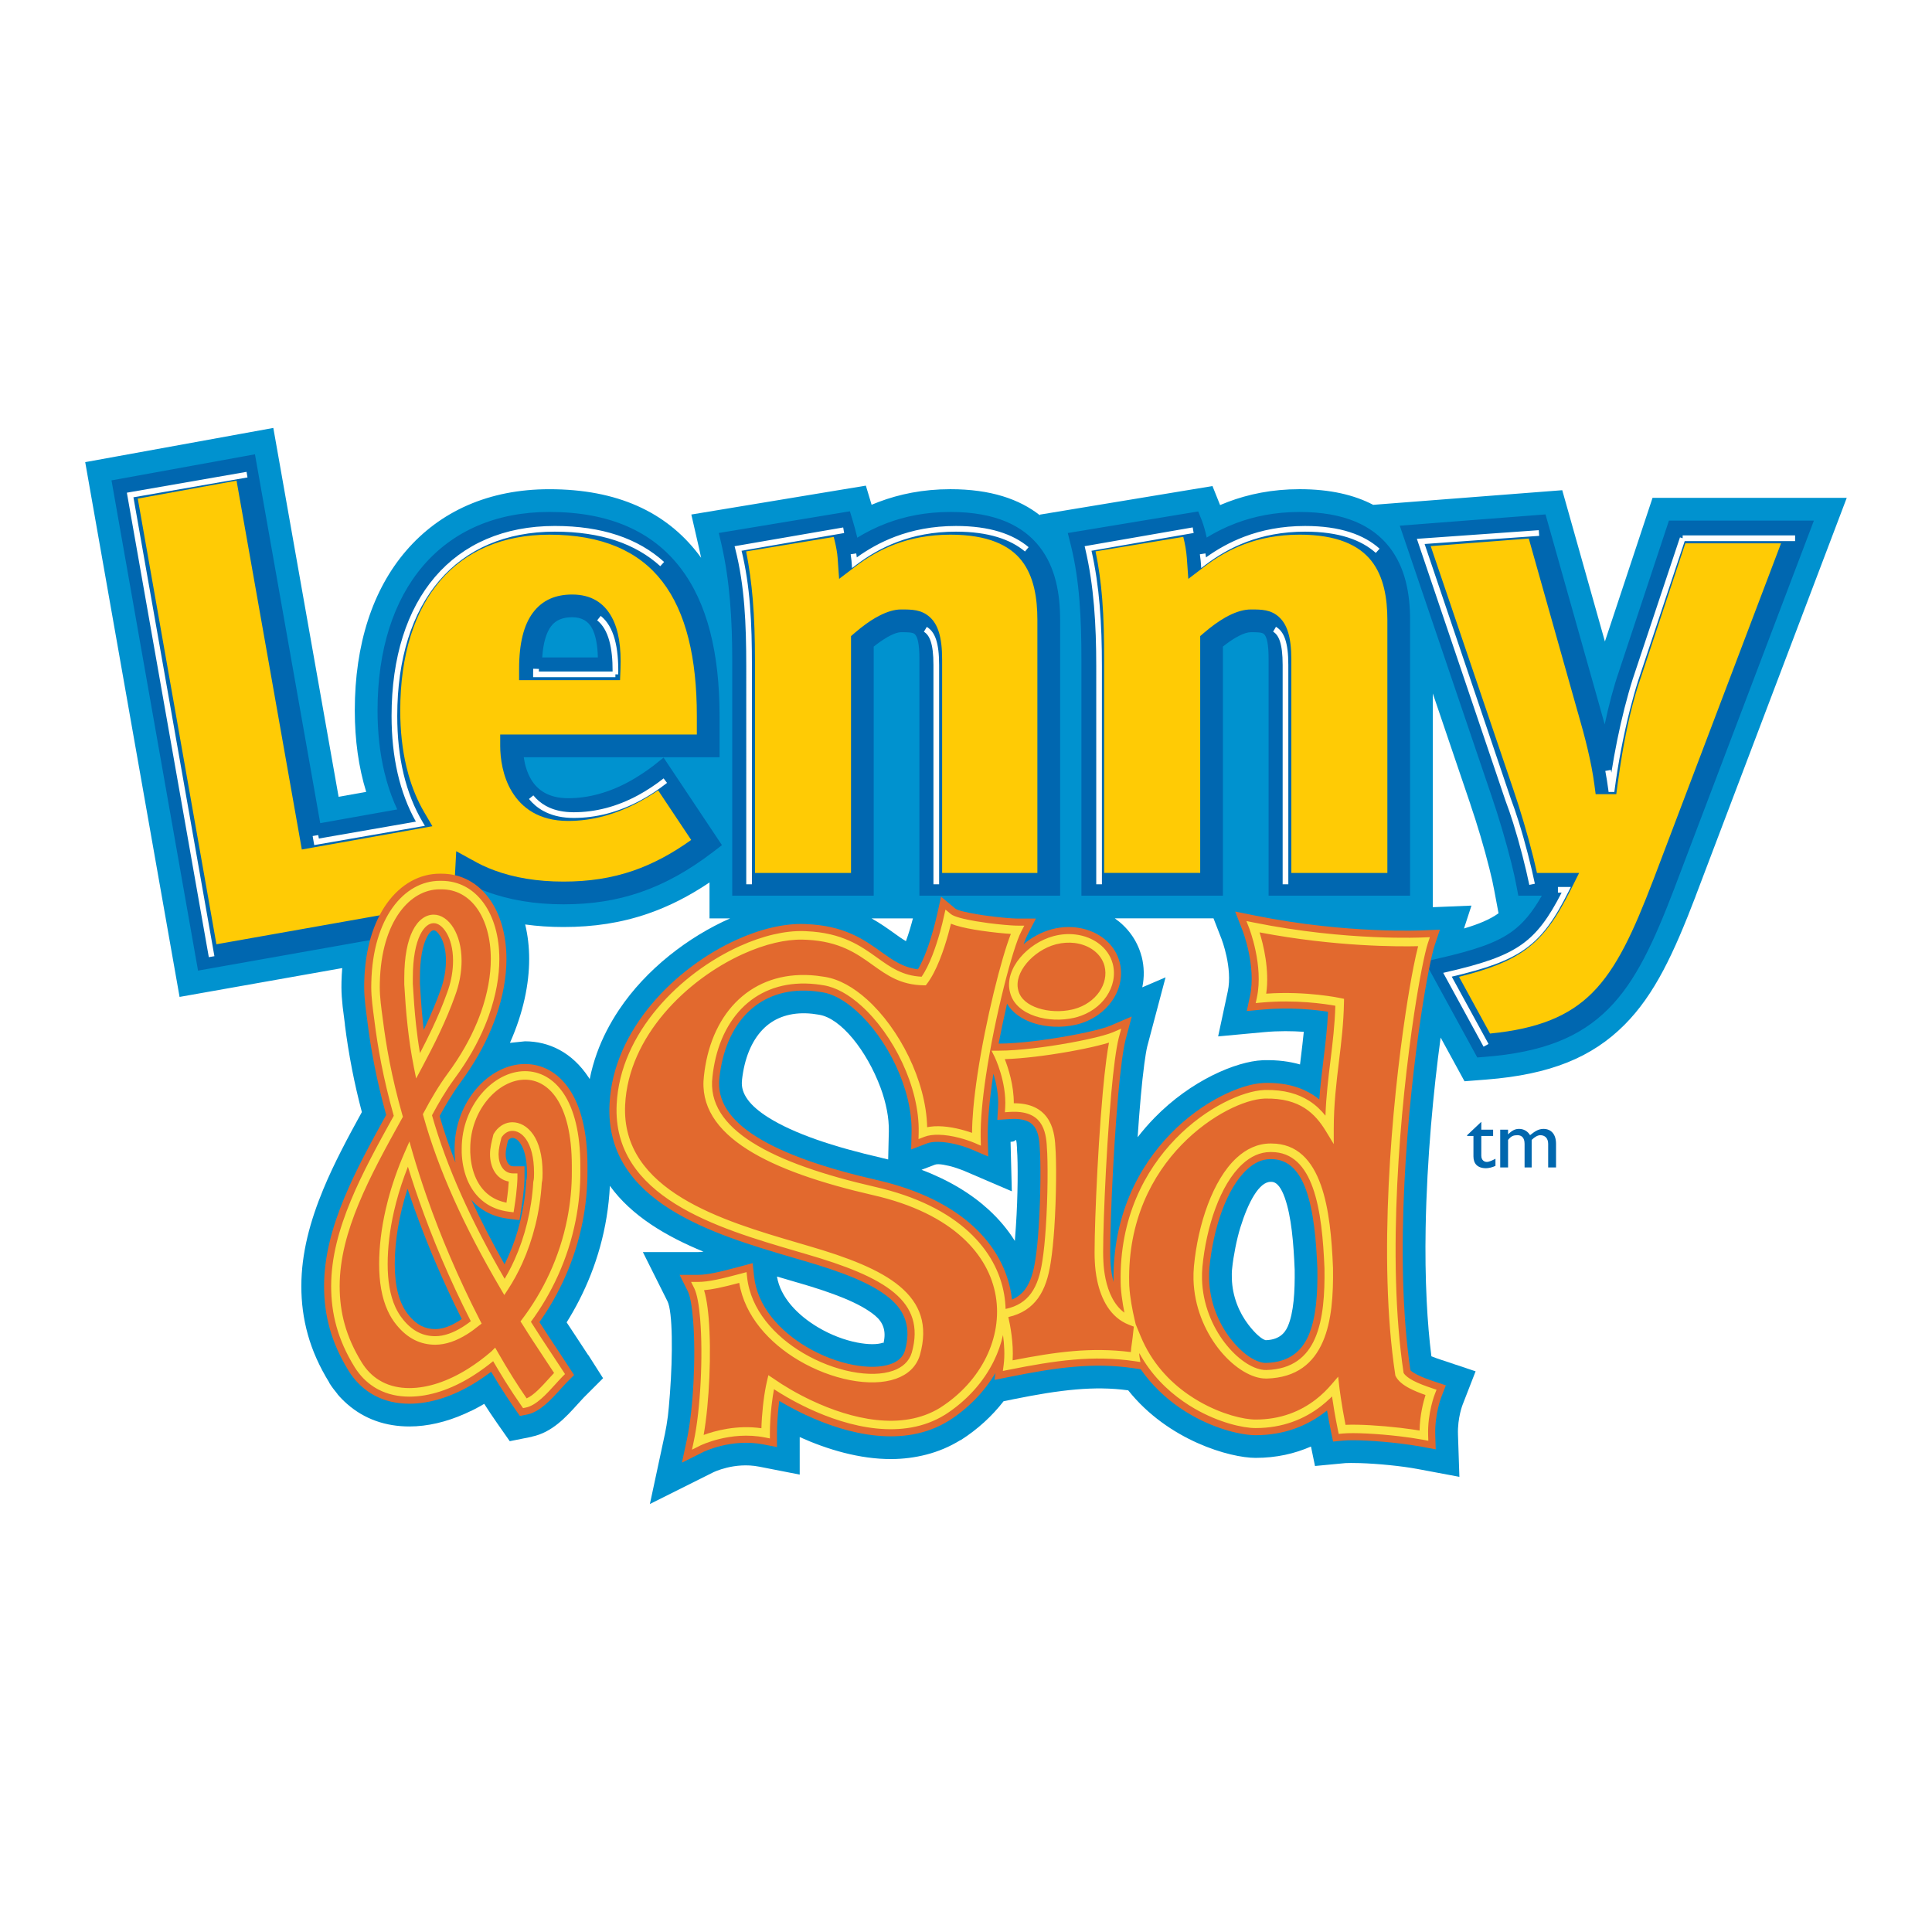
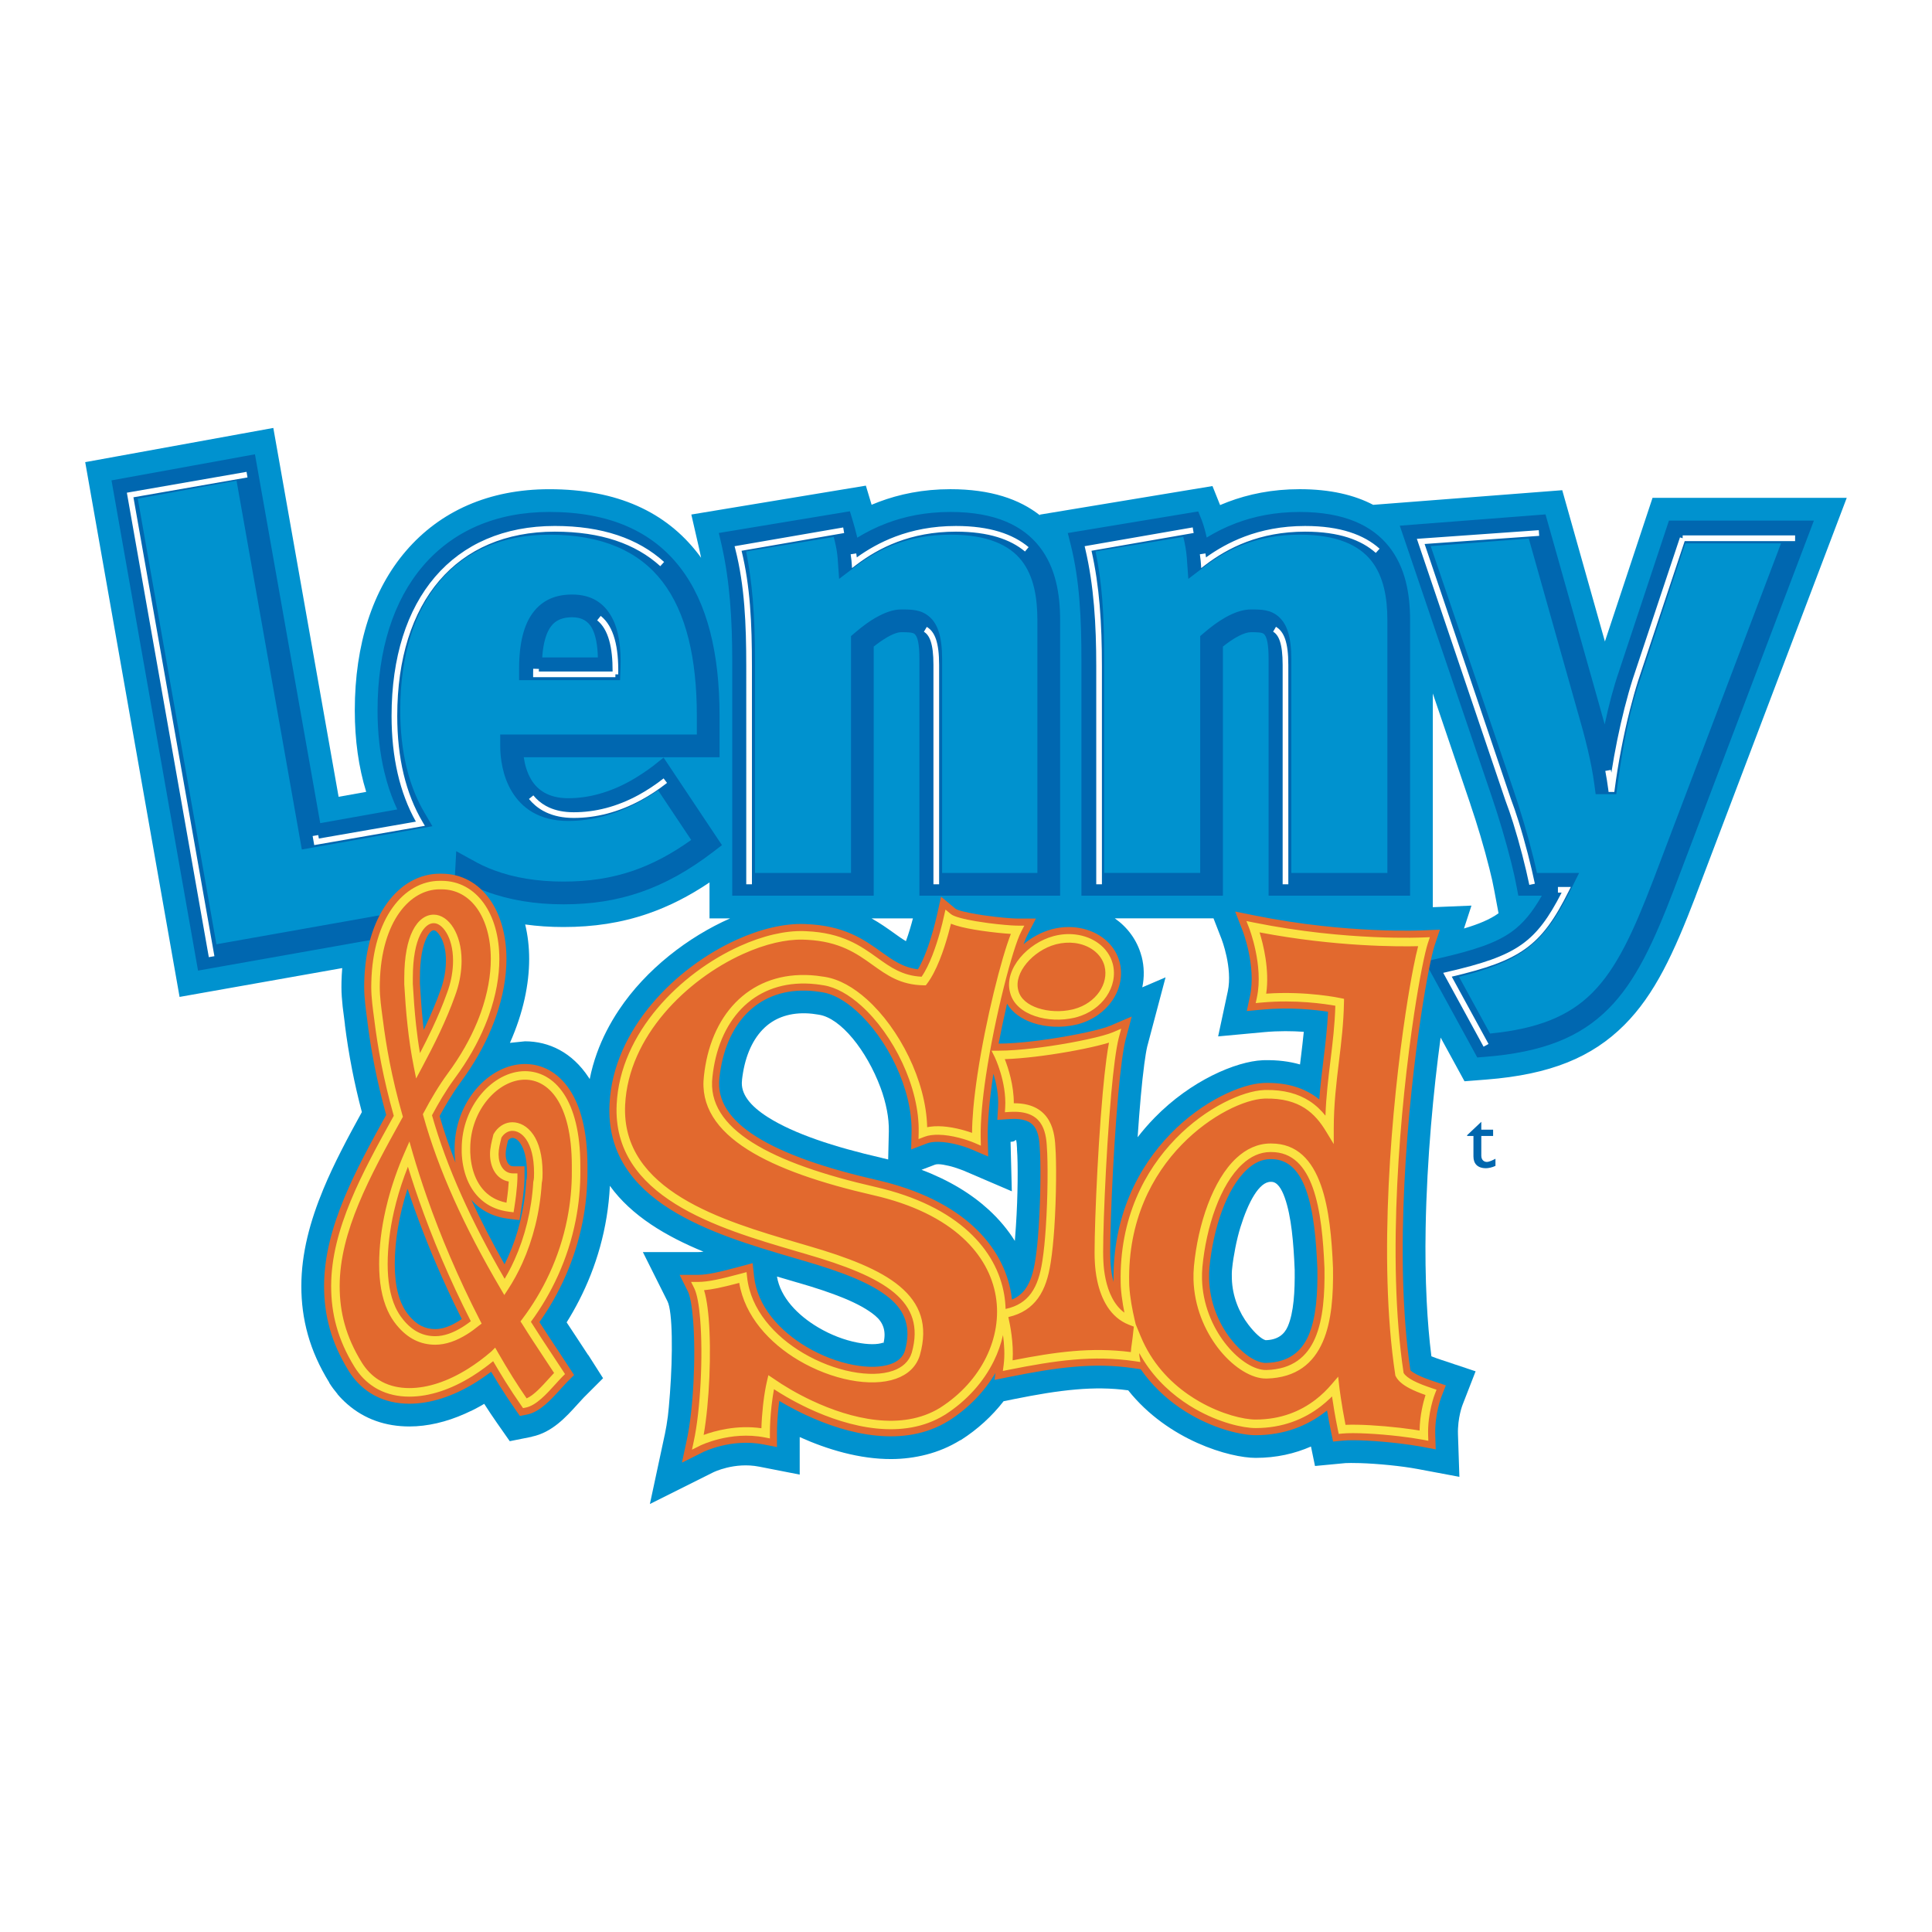
<svg xmlns="http://www.w3.org/2000/svg" version="1.0" id="Layer_1" x="0px" y="0px" width="192.756px" height="192.756px" viewBox="0 0 192.756 192.756" enable-background="new 0 0 192.756 192.756" xml:space="preserve">
  <g>
    <polygon fill-rule="evenodd" clip-rule="evenodd" fill="#FFFFFF" points="0,0 192.756,0 192.756,192.756 0,192.756 0,0  " />
    <path fill="#0092CF" d="M34.144,96.586c-0.038,0.445-0.063,0.902-0.074,1.37c-0.003,0.159-0.005,0.343-0.005,0.55   c0,0.592,0.05,1.248,0.125,1.948l0.225,1.759l-0.008,0.001c0.005,0.041,0.01,0.082,0.016,0.124c0.163,1.283,0.387,2.75,0.71,4.401   c0.256,1.305,0.574,2.712,0.97,4.214c-1.425,2.587-2.785,5.135-3.84,7.682c-1.328,3.202-2.198,6.409-2.198,9.688   c0,1.619,0.197,3.214,0.652,4.841c0.443,1.58,1.136,3.159,2.138,4.781l-0.01,0.006l0.002,0.004l0.013,0.026   c0.227,0.362,0.5,0.732,0.818,1.11l-0.008,0.006c0.283,0.336,0.603,0.66,0.958,0.973c1.74,1.53,3.871,2.249,6.214,2.249h0.004   c1.797-0.001,3.677-0.44,5.559-1.278c0.384-0.171,0.671-0.305,0.86-0.401c0.35-0.18,0.699-0.372,1.047-0.578   c0.425,0.664,0.851,1.302,1.274,1.907l1.273,1.819l2.183-0.438l0.009-0.002l0.013-0.013c2.018-0.418,3.401-1.948,4.569-3.241   c0.257-0.285,0.501-0.555,0.603-0.655l1.933-1.934l-1.468-2.307l-0.002-0.004l-0.026-0.013c-0.743-1.139-0.93-1.42-1.174-1.789   c-0.331-0.499-0.655-0.991-0.964-1.461c0.014-0.021,0.026-0.042,0.04-0.063c0.406-0.648,0.808-1.356,1.202-2.123   c1.693-3.297,2.865-7.161,3.072-11.434c2.169,3.01,5.625,5.043,9.338,6.568c-0.208,0.028-0.389,0.042-0.547,0.042h-5.5l2.458,4.915   c0.516,1.031,0.535,5.312,0.243,9.19c-0.081,1.061-0.15,1.836-0.206,2.263c-0.082,0.636-0.185,1.253-0.305,1.826   c-0.003,0.014-0.006,0.027-0.008,0.039h-0.002c0.018-0.088,0.029-0.14-0.001,0l-1.479,6.902l6.314-3.157   c0.006-0.003,2.11-1.055,4.583-0.571l4.051,0.793v-3.744c2.736,1.233,5.984,2.215,9.177,2.194c1.136-0.007,2.296-0.146,3.464-0.447   c1.166-0.301,2.303-0.77,3.384-1.438l0.006,0.009l0.004-0.002l0.053-0.026c1.675-1.07,3.108-2.389,4.256-3.869l1.088-0.218   c2.183-0.437,4.164-0.783,6.147-0.953c1.784-0.153,3.478-0.148,5.196,0.088c3.994,5.017,10.175,6.738,12.709,6.738h0.004   c2.074,0,3.91-0.425,5.521-1.133l0.402,1.943l3.022-0.287l0.02-0.002c0.058-0.003,0.247-0.008,0.547-0.012   c0.242-0.003,0.544,0.002,0.891,0.013c1.803,0.057,4.159,0.288,5.761,0.589l4.165,0.781l-0.141-4.222   c-0.056-1.683,0.466-2.984,0.467-2.987l1.291-3.319l-3.39-1.131c-0.372-0.124-0.726-0.247-1.02-0.368   c-0.22-1.73-0.372-3.574-0.468-5.485c-0.122-2.422-0.149-4.881-0.106-7.312c0.124-6.949,0.788-13.813,1.496-19.001l1.317,2.41   l1.064,1.949l2.163-0.169c6.422-0.501,10.565-2.231,13.784-5.449c3.043-3.043,4.945-7.191,7.106-12.828v-0.013l13.34-35.153   l1.743-4.595h-4.918h-12.006h-2.452l-0.775,2.337l-3.976,11.993l-3.496-12.396l-0.761-2.697l-2.759,0.213l-12.162,0.941   l-3.941,0.305c-1.877-0.983-4.277-1.561-7.341-1.561c-2.748,0-5.11,0.501-7.14,1.266c-0.271,0.102-0.536,0.209-0.794,0.319   l-0.759-1.896l-2.682,0.443l-10.906,1.805l-3.642,0.603l0.018,0.07c-2.042-1.611-4.911-2.609-8.936-2.609   c-2.748,0-5.109,0.501-7.139,1.266c-0.246,0.092-0.487,0.189-0.722,0.288l-0.573-1.908l-2.939,0.486l-10.907,1.805l-3.568,0.591   l0.806,3.514c0.06,0.263,0.116,0.531,0.17,0.802c-0.099-0.137-0.198-0.271-0.3-0.404c-3.213-4.164-8.056-6.438-14.845-6.438h-0.003   c-6.016,0.001-10.898,2.19-14.314,6.178c-3.287,3.836-5.089,9.258-5.09,15.89v0.007v0.003c0,2.961,0.386,5.68,1.138,8.119   l-2.753,0.491l-5.918-33.443l-0.595-3.358l-3.351,0.609l-12.083,2.197l-3.334,0.606l0.584,3.312l8.239,46.688l0.592,3.355   l3.339-0.592L34.144,96.586L34.144,96.586z M58.836,107.66c-0.036-0.058-0.073-0.115-0.11-0.171   c-1.653-2.503-3.96-3.595-6.348-3.598l-1.502,0.155c1.34-3.008,1.919-5.877,1.919-8.367c0-1.217-0.139-2.374-0.398-3.445   c1.214,0.169,2.487,0.255,3.816,0.255h0.006c3,0,5.752-0.41,8.449-1.343c2.072-0.717,4.082-1.734,6.12-3.106v0.187v3.4h2.058   c-4.169,1.842-8.382,5.063-11.097,9.137c-0.899,1.349-1.648,2.79-2.192,4.303C59.253,105.911,59.009,106.776,58.836,107.66   L58.836,107.66z M96.087,116.771l4.863,2.085l-0.126-4.938l0.099-0.006c0.405-0.026,0.386-0.245,0.441-0.169   c0.061,0.083,0.088,0.478,0.104,0.838v0.119c0.104,1.292,0.093,4.622-0.108,7.604c-0.048,0.704-0.086,1.222-0.108,1.502   c-0.687-1.097-1.551-2.142-2.608-3.111c-1.709-1.568-3.928-2.936-6.702-3.984l1.346-0.513c0.349-0.134,1.221,0.06,1.945,0.271   l-0.001,0.003c0.101,0.029,0.273,0.089,0.493,0.167c0.205,0.073,0.321,0.116,0.358,0.132L96.087,116.771L96.087,116.771z    M88.613,115.679c-0.212-0.054-0.425-0.104-0.642-0.154l0-0.003c-4.793-1.098-8.759-2.414-11.349-4.054   c-1.785-1.13-2.758-2.351-2.591-3.683v-0.054c0.023-0.22,0.059-0.468,0.106-0.742c0.349-2.042,1.174-3.655,2.371-4.659   c1.123-0.941,2.668-1.391,4.546-1.187c0.153,0.017,0.342,0.044,0.567,0.082l0.08,0.014c2.184,0.327,4.771,3.573,6.151,7.279   c0.271,0.729,0.489,1.491,0.638,2.271c0.135,0.7,0.202,1.407,0.19,2.104v0.014c-0.001,0.053-0.001-0.009-0.002,0.036   L88.613,115.679L88.613,115.679z M77.519,127.36c0.35,0.104,0.697,0.205,1.039,0.305c0.349,0.103,0.694,0.204,1.03,0.304h0.014   c3.499,1.015,6.205,2.032,7.71,3.291c0.81,0.678,1.132,1.55,0.829,2.765l-0.016-0.044c0-0.017-0.002-0.027-0.009-0.025   c-0.6,0.212-1.519,0.198-2.59-0.009c-1.269-0.245-2.633-0.763-3.897-1.511C79.573,131.219,77.861,129.441,77.519,127.36   L77.519,127.36z M91.082,91.627c-0.171,0.665-0.406,1.482-0.697,2.274c-0.372-0.218-0.735-0.48-1.111-0.75   c-0.718-0.514-1.461-1.044-2.321-1.525H91.082L91.082,91.627z M128.479,132.344c-0.345,0.792-1.003,1.334-2.202,1.367   c-0.001,0-0.001,0.001-0.002,0.001c-0.41-0.105-1.052-0.672-1.727-1.553c-0.906-1.182-1.597-2.796-1.646-4.601   c-0.01-0.36-0.006-0.656,0.013-0.878h0.002c-0.006,0.062-0.015,0.165,0.014-0.108v-0.014c0.062-0.623,0.171-1.32,0.321-2.077   c0.147-0.742,0.315-1.421,0.499-2.017c0.781-2.526,1.882-4.573,3.037-4.551h0.053c0.576,0,1.006,0.645,1.34,1.583   c0.663,1.86,0.881,4.551,0.987,7.154h0.002C129.197,128.828,129.085,130.952,128.479,132.344L128.479,132.344z M142.952,90.512   v-2.285V69.188l3.742,11.026v0.013c0.661,1.929,1.39,4.364,1.903,6.429c0.136,0.549,0.23,0.943,0.28,1.165   c0.061,0.273,0.129,0.611,0.206,1.021l0.002,0.01l0.425,2.265c-0.013,0.009-0.024,0.018-0.037,0.027   c-0.823,0.584-1.914,1.047-3.411,1.492l0.745-2.284L142.952,90.512L142.952,90.512z M125.969,105.78c0.001,0,0.002,0,0.002,0h0.001   c-0.001,0-0.001,0-0.001,0S125.97,105.78,125.969,105.78L125.969,105.78h-0.002c-0.004,0-0.006,0-0.008,0v0.001   c-2.623,0.118-7.142,2.005-10.791,5.761c-0.575,0.592-1.134,1.231-1.666,1.919c0.094-1.414,0.201-2.81,0.317-4.094   c0.105-1.166,0.222-2.256,0.347-3.2c0.099-0.733,0.194-1.332,0.29-1.746c0.01-0.038,0.026-0.099,0.05-0.187l1.783-6.724   l-2.323,0.996c0.212-0.998,0.201-2.043-0.065-3.08l-0.014-0.04c-0.012-0.045-0.009-0.031-0.001,0l-0.005,0.001   c-0.005-0.018-0.01-0.039-0.017-0.062v-0.013c-0.431-1.539-1.378-2.803-2.64-3.687h9.651h0.197l0.801,2.059   c0.003,0.008,1.122,2.895,0.625,5.214l-0.965,4.504l4.591-0.426c1.46-0.135,2.829-0.111,3.955-0.033   c-0.083,0.843-0.184,1.673-0.285,2.508c-0.03,0.249-0.062,0.499-0.092,0.75c-1.035-0.297-2.21-0.454-3.558-0.426L125.969,105.78   L125.969,105.78z" />
-     <path fill-rule="evenodd" clip-rule="evenodd" fill="#FFCB05" d="M165.994,88.227c-4.001,10.436-6.904,15.222-17.969,16.085   l-4.158-7.611c7.141-1.648,9.102-2.982,11.849-8.475h-3.296c-0.471-2.511-1.569-6.356-2.511-9.102l-8.71-25.659l12.162-0.941   l5.179,18.361c0.706,2.433,1.334,4.865,1.648,7.219h0.078c0.471-3.609,1.256-7.69,2.354-10.829l4.708-14.202h12.006L165.994,88.227   L165.994,88.227z M127.703,88.227V65.786c0-3.845-1.256-3.845-2.903-3.845c-0.941,0-2.275,0.627-3.924,2.04v24.246h-11.849V65.864   c0-4.159-0.156-8.004-1.098-11.77l10.906-1.805c0.314,0.785,0.628,2.197,0.706,3.295c2.276-1.726,5.493-3.374,10.123-3.374   c8.238,0,9.887,4.865,9.887,9.651v26.365H127.703L127.703,88.227z M92.864,88.227V65.786c0-3.845-1.255-3.845-2.982-3.845   c-0.863,0-2.197,0.627-3.845,2.04v24.246H74.188V65.864c0-4.159-0.235-8.004-1.098-11.77l10.907-1.805   c0.235,0.785,0.628,2.197,0.706,3.295c2.276-1.726,5.493-3.374,10.122-3.374c8.239,0,9.809,4.865,9.809,9.651v26.365H92.864   L92.864,88.227z M60.771,66.727h-7.847c0-4.708,1.648-6.277,4.159-6.277C59.908,60.45,60.928,62.804,60.771,66.727L60.771,66.727z    M70.658,74.417c0-0.785,0-1.648,0-2.982c0-12.005-4.551-19.224-15.85-19.224c-9.965,0-16.007,7.062-16.007,18.675   c0,4.233,0.871,7.849,2.548,10.716L31.032,83.44L24.52,46.64l-12.084,2.197l8.239,46.688l25.659-4.551l0.222-4.186   c2.609,1.501,5.845,2.303,9.665,2.303c5.257,0,9.573-1.413,14.281-5.022l-4.551-6.827c-3.06,2.354-6.199,3.531-9.259,3.531   c-4.865,0-5.649-4.237-5.649-6.356H70.658L70.658,74.417z" />
    <path fill="#0067B0" d="M167.053,88.63c-2.055,5.357-3.84,9.277-6.593,12.031c-2.812,2.812-6.521,4.331-12.351,4.785l-0.721,0.057   l-0.354-0.65l-4.159-7.61l-0.714-1.308l1.454-0.335c3.425-0.79,5.588-1.492,7.169-2.614c1.187-0.844,2.102-1.976,3.046-3.625h-1.41   h-0.938l-0.174-0.925l-0.002-0.009c-0.07-0.374-0.146-0.739-0.224-1.092c-0.075-0.336-0.173-0.746-0.289-1.217   c-0.536-2.159-1.285-4.665-1.956-6.624v-0.004l-8.71-25.659l-0.47-1.383l1.457-0.113l12.162-0.941l0.92-0.071l0.253,0.899   l5.179,18.361l-0.002,0c0.165,0.568,0.324,1.133,0.476,1.69c0.399-1.895,0.882-3.736,1.444-5.349l-0.002,0l4.708-14.202l0.258-0.78   h0.817h12.006h1.639l-0.581,1.532l-13.339,35.153V88.63L167.053,88.63z M158.857,99.059c2.464-2.464,4.132-6.157,6.079-11.234   l0.002,0l12.756-33.617h-9.548l-4.45,13.423l-0.009,0.018c-0.765,2.186-1.377,4.867-1.834,7.521   c-0.083,0.485-0.166,1.003-0.248,1.549c-0.094,0.62-0.165,1.12-0.217,1.518l-0.002,0.014l-0.129,0.987h-0.991h-0.078h-0.989   l-0.132-0.987c-0.148-1.119-0.379-2.283-0.658-3.469c-0.287-1.219-0.613-2.409-0.953-3.582l-0.005-0.009l-4.925-17.462   l-9.786,0.758l8.239,24.271h0.001c0.682,1.989,1.449,4.566,2.009,6.818c0.096,0.387,0.196,0.812,0.298,1.271   c0.019,0.084,0.036,0.167,0.054,0.247h2.375h1.832l-0.818,1.638c-1.457,2.914-2.729,4.741-4.635,6.095   c-1.616,1.147-3.62,1.895-6.529,2.629l3.094,5.661C153.479,102.647,156.563,101.353,158.857,99.059L158.857,99.059z    M126.569,88.227V65.786c0-1.557-0.176-2.264-0.466-2.532h-0.005c-0.193-0.179-0.712-0.179-1.299-0.179h-0.003   c-0.299,0-0.694,0.117-1.184,0.365l0.001,0.002c-0.093,0.047-0.187,0.098-0.279,0.151h-0.004c-0.401,0.229-0.843,0.534-1.321,0.917   v23.718v1.133h-1.134h-11.849h-1.133v-1.133V65.864c0-2.028-0.04-3.992-0.196-5.943c-0.153-1.912-0.418-3.757-0.866-5.553   l-0.298-1.188l1.214-0.201l10.906-1.805l0.894-0.147l0.338,0.843l0.007,0.019l0.005,0.004c0.04,0.102,0.091,0.248,0.151,0.434   l0.001,0c0.042,0.129,0.09,0.29,0.14,0.473c0.073,0.263,0.142,0.545,0.203,0.832c0.865-0.531,1.837-1.026,2.93-1.438   c1.788-0.673,3.884-1.115,6.343-1.115c4.518,0,7.271,1.389,8.918,3.461c1.635,2.057,2.102,4.713,2.102,7.324v26.365v1.133h-1.133   h-11.849h-1.134V88.227L126.569,88.227z M128.836,65.786v21.308h9.582V61.862c0-2.174-0.357-4.346-1.605-5.917   c-1.237-1.557-3.427-2.602-7.147-2.602c-2.171,0-4,0.382-5.546,0.964c-1.541,0.58-2.823,1.37-3.891,2.179l-1.67,1.268l-0.149-2.091   c-0.048-0.671-0.187-1.451-0.354-2.1l-8.755,1.449c0.329,1.571,0.538,3.14,0.665,4.73c0.157,1.951,0.196,3.99,0.196,6.121v21.229   h9.582V63.981v-0.517l0.398-0.342c0.742-0.636,1.435-1.131,2.07-1.494l-0.001-0.002c0.13-0.074,0.256-0.143,0.376-0.204h0.005   c0.822-0.417,1.563-0.615,2.205-0.616h0.003c1.06,0,1.994,0,2.84,0.782l-0.003,0.002C128.385,62.284,128.836,63.501,128.836,65.786   L128.836,65.786z M91.73,88.227V65.786c0-1.553-0.176-2.259-0.472-2.527c-0.202-0.184-0.747-0.184-1.377-0.184h-0.002   c-0.259,0-0.632,0.117-1.109,0.363c-0.089,0.046-0.182,0.097-0.275,0.15v0.005c-0.408,0.235-0.852,0.541-1.324,0.917v23.717v1.133   h-1.134H74.188h-1.133v-1.133V65.864c0-2.022-0.059-3.988-0.226-5.939c-0.165-1.929-0.43-3.782-0.841-5.579l-0.269-1.171   l1.189-0.197l10.907-1.805l0.98-0.162l0.286,0.955c0.122,0.407,0.286,0.979,0.43,1.597c0.006,0.027,0.012,0.055,0.018,0.082   c0.871-0.536,1.851-1.037,2.954-1.452c1.788-0.673,3.883-1.115,6.342-1.115c4.521,0,7.257,1.393,8.884,3.47   c1.613,2.058,2.059,4.709,2.059,7.315v26.365v1.133h-1.134h-11.77H91.73V88.227L91.73,88.227z M93.997,65.786v21.308h9.503V61.862   c0-2.18-0.34-4.355-1.57-5.925c-1.217-1.552-3.386-2.593-7.104-2.593c-2.17,0-3.999,0.382-5.545,0.964   c-1.541,0.58-2.823,1.37-3.891,2.179l-1.671,1.268l-0.149-2.091c-0.036-0.502-0.141-1.065-0.263-1.588   c-0.04-0.173-0.083-0.342-0.125-0.506l-8.739,1.446c0.31,1.574,0.52,3.141,0.655,4.724c0.167,1.951,0.226,3.989,0.226,6.125v21.229   h9.582V63.981v-0.517l0.398-0.342c0.754-0.646,1.445-1.142,2.059-1.496l0.002,0.003c0.126-0.072,0.25-0.141,0.371-0.203   c0.816-0.42,1.542-0.619,2.146-0.62h0.002c1.096,0,2.043,0,2.9,0.778C93.545,62.277,93.997,63.495,93.997,65.786L93.997,65.786z    M60.771,67.861h-7.847h-1.133v-1.134c0-2.61,0.494-4.401,1.363-5.577c0.969-1.31,2.318-1.834,3.929-1.834   c1.872,0,3.156,0.798,3.954,2.261c0.695,1.275,0.954,3.039,0.868,5.194l-0.043,1.089H60.771L60.771,67.861z M54.095,65.594h5.554   c-0.03-1.249-0.218-2.245-0.596-2.937c-0.378-0.694-1.018-1.074-1.97-1.074c-0.9,0-1.631,0.261-2.113,0.913   C54.5,63.13,54.196,64.131,54.095,65.594L54.095,65.594z M69.524,73.284v-1.849c0-5.757-1.064-10.333-3.449-13.423   c-2.329-3.019-5.998-4.667-11.268-4.667h-0.003c-4.636,0-8.344,1.625-10.879,4.584c-2.577,3.008-3.991,7.424-3.992,12.95v0.007   v0.009c0,2.027,0.208,3.901,0.614,5.604c0.067,0.282,0.139,0.553,0.212,0.812c0.39,1.367,0.913,2.61,1.562,3.72l0.82,1.402   l-1.599,0.285l-10.317,1.839l-1.112,0.198l-0.198-1.119l-6.315-35.682l-9.855,1.792l7.847,44.465l23.655-4.196l0.174-3.285   l0.096-1.805l1.583,0.871l0.006,0.003l0.022,0.009c0.374,0.215,0.723,0.398,1.044,0.548c0.361,0.169,0.734,0.326,1.121,0.47   c1.994,0.742,4.308,1.13,6.926,1.13c2.505,0,4.78-0.334,6.979-1.095c1.929-0.667,3.815-1.666,5.762-3.059l-3.299-4.948   c-0.131,0.09-0.258,0.176-0.383,0.258c-0.418,0.275-0.879,0.55-1.38,0.824c-2.397,1.313-4.822,1.97-7.209,1.97h-0.011   c-2.91-0.004-4.621-1.304-5.607-2.928c-0.933-1.537-1.163-3.347-1.165-4.552v-0.01v-1.133h1.133H69.524L69.524,73.284z    M71.791,71.435v2.982v1.133h-1.133H52.256c0.104,0.732,0.326,1.543,0.755,2.25c0.619,1.02,1.729,1.836,3.668,1.838h0.011   c2.016,0,4.078-0.562,6.129-1.686c0.364-0.199,0.769-0.445,1.211-0.736c0.44-0.289,0.845-0.575,1.213-0.857l-0.002-0.002   c-0.002,0.001-0.002,0,0,0l0.965-0.772l0.686,1.029l4.551,6.826l0.587,0.881l-0.844,0.646c-2.454,1.882-4.814,3.193-7.253,4.037   c-2.449,0.848-4.961,1.22-7.714,1.22c-2.875,0-5.454-0.44-7.714-1.281c-0.309-0.115-0.611-0.237-0.909-0.367l-0.13,2.456   l-0.048,0.9l-0.891,0.158L20.87,96.64l-1.113,0.198l-0.197-1.119L11.32,49.032l-0.195-1.104l1.111-0.202l12.084-2.197l1.117-0.203   l0.198,1.119l6.315,35.682l7.684-1.37c-0.416-0.891-0.767-1.834-1.05-2.827c-0.087-0.305-0.167-0.609-0.239-0.91   c-0.448-1.876-0.676-3.925-0.677-6.126v-0.009v-0.007c0.001-6.079,1.609-10.998,4.541-14.42c2.976-3.473,7.271-5.38,12.597-5.381   h0.003c6.029,0,10.286,1.962,13.057,5.554C70.579,60.15,71.791,65.188,71.791,71.435L71.791,71.435z M65.292,76.322   c-0.021,0.014-0.044,0.031-0.05,0.035l0.002,0.002c0.003-0.002,0.007-0.005,0.01-0.008L65.292,76.322L65.292,76.322z" />
    <path fill="#E2692E" d="M58.609,116.619c0,0.043,0.001,0.088,0.002,0.153c0.005,0.862-0.036,1.737-0.12,2.617   c-0.083,0.874-0.207,1.711-0.363,2.507c-0.761,3.858-2.354,7.252-4.309,10.009c0.546,0.86,1.16,1.787,1.789,2.737   c0.329,0.498,0.668,1.011,1.167,1.775l0.502,0.77l-0.648,0.647l-0.007,0.007l-0.002-0.002c-0.134,0.136-0.397,0.427-0.672,0.73   c-0.952,1.055-2.08,2.302-3.351,2.557l-0.727,0.146l-0.425-0.606c-0.551-0.787-1.092-1.609-1.62-2.451   c-0.277-0.443-0.552-0.895-0.825-1.354c-0.069,0.052-0.14,0.104-0.21,0.156c-0.436,0.322-0.863,0.615-1.28,0.876   c-2.249,1.405-4.537,2.157-6.669,2.157h-0.004c-1.238-0.001-2.396-0.259-3.423-0.797c-0.162-0.084-0.329-0.183-0.5-0.292   c-0.828-0.532-1.549-1.259-2.133-2.193v-0.005c-0.884-1.431-1.495-2.821-1.884-4.212c-0.394-1.404-0.564-2.8-0.564-4.229   c0-2.95,0.8-5.876,2.021-8.819c1.129-2.725,2.627-5.469,4.175-8.266c-0.496-1.781-0.877-3.43-1.172-4.933   c-0.321-1.634-0.541-3.092-0.7-4.367h0.004c-0.036-0.268,0.028,0.216-0.031-0.222v-0.004c-0.072-0.539-0.143-1.063-0.189-1.498   c-0.064-0.599-0.107-1.172-0.107-1.709c0-0.177,0.002-0.346,0.005-0.506c0.079-3.386,0.949-6.034,2.249-7.851   c1.4-1.958,3.295-2.979,5.285-2.979c0.04,0,0.077,0,0.108,0.001h0.002c0.001,0,0.002,0,0.003,0h0.004c0.001,0,0.002,0,0.004,0   h0.003c0.001,0,0.002,0,0.003,0h0.004c0.001,0,0.001,0,0.002,0h0.052h0.003c1.996,0.001,3.646,0.943,4.792,2.548   c1.066,1.493,1.673,3.563,1.674,5.954v0.008v0.004c0,1.766-0.335,3.758-1.088,5.868c-0.115,0.322-0.248,0.667-0.398,1.029v0.005   c-0.73,1.763-1.759,3.601-3.13,5.453l0.001,0.001c-0.395,0.538-0.79,1.142-1.179,1.783c-0.318,0.524-0.607,1.034-0.875,1.525   c0.441,1.524,0.968,3.072,1.583,4.651c-0.047-0.333-0.075-0.663-0.086-0.982v-0.035v-0.393v-0.002c0-2.32,0.855-4.404,2.125-5.909   c1.317-1.562,3.102-2.519,4.891-2.521h0.003h0.002c1.661,0.001,3.283,0.783,4.468,2.58c1.062,1.61,1.764,4.074,1.765,7.568v0.01   V116.619L58.609,116.619z M103.306,125.641l0.002-0.013l0,0c0.065-0.426,0.125-0.908,0.179-1.429   c0.045-0.442,0.093-1.04,0.141-1.744c0.208-3.092,0.217-6.569,0.108-7.932v-0.04c-0.032-0.695-0.133-1.521-0.538-2.077   c-0.367-0.504-1.078-0.848-2.416-0.761l-1.28,0.084l0.075-1.284c0.072-1.232-0.192-2.443-0.465-3.325   c-0.017,0.11-0.033,0.221-0.05,0.33c-0.163,1.095-0.3,2.209-0.396,3.312c-0.092,1.047-0.136,1.993-0.119,2.788   c0,0.002,0,0.003,0,0.005c0,0.022,0.002,0.046,0.002,0.068l0.045,1.763l-1.622-0.695c-0.704-0.302-2.091-0.749-3.347-0.768   c-0.236-0.004-0.454,0.006-0.643,0.033c-0.177,0.024-0.344,0.064-0.494,0.12l0,0.002l-0.006,0.002l-1.578,0.602l0.041-1.687   c0.104-4.346-2.429-9.377-5.493-12.13c-0.58-0.521-1.168-0.951-1.749-1.269c-0.556-0.304-1.106-0.509-1.633-0.595h-0.009   c-0.043-0.007,0.004,0.002-0.034-0.004l-0.022-0.005c-0.244-0.041-0.482-0.074-0.713-0.1c-2.524-0.273-4.648,0.368-6.237,1.7   c-1.613,1.353-2.709,3.435-3.15,6.015c-0.051,0.298-0.092,0.593-0.124,0.883v0.018c-0.291,2.327,1.08,4.252,3.636,5.87   c2.825,1.789,7.024,3.196,12.048,4.347h0c4.292,0.979,7.459,2.626,9.646,4.632c2.157,1.979,3.368,4.308,3.771,6.699   c0.033,0.2,0.061,0.402,0.083,0.603c0.579-0.246,1.009-0.606,1.328-1.044c0.537-0.738,0.817-1.73,0.987-2.819v-0.009   c0.012-0.073,0.019-0.115,0.021-0.139c0-0.001,0.001-0.001,0.001-0.002s0-0.003,0-0.005c0.001-0.002,0.001-0.003,0.001-0.005   C103.306,125.639,103.306,125.641,103.306,125.641L103.306,125.641z M110.789,125.772l0.003,0.048c0,0.003,0,0.006,0,0.009   c0.011,0.263,0.03,0.532,0.062,0.793c0.034,0.284,0.081,0.575,0.143,0.859c0.03,0.144,0.064,0.288,0.104,0.432   c-0.118-6.619,2.509-11.521,5.688-14.795c3.222-3.315,7.084-4.976,9.276-5.071l0,0c0,0,0,0,0.001,0s0.001,0,0.002,0h0.001   c0.02-0.001,0.064-0.002,0.121-0.003c2.093-0.045,3.635,0.44,4.822,1.201c0.218,0.14,0.421,0.288,0.613,0.443   c0.103-1.378,0.262-2.68,0.419-3.97c0.19-1.569,0.379-3.123,0.456-4.778c-1.297-0.197-3.791-0.469-6.578-0.211l-1.531,0.143   l0.322-1.502c0.636-2.97-0.729-6.488-0.731-6.499l-0.75-1.927l2.025,0.408c9.195,1.854,16.74,1.469,16.761,1.468l1.64-0.068   l-0.519,1.557l-0.002,0.005h-0.001c-0.15,0.462-0.352,1.312-0.583,2.483c-0.235,1.196-0.498,2.708-0.763,4.46   c-1.352,8.954-2.75,24.092-1.074,35.451c0.119,0.13,0.343,0.271,0.628,0.422c0.484,0.255,1.118,0.489,1.779,0.709l1.13,0.377   l-0.431,1.107c-0.002,0.005-0.697,1.742-0.626,3.872l0.047,1.408l-1.389-0.261l-0.03-0.006l0,0   c-0.304-0.057-0.672-0.116-1.09-0.178c-0.389-0.057-0.796-0.11-1.209-0.158c-2.124-0.249-4.418-0.377-5.518-0.272L133,143.825   l-0.205-0.995c-0.157-0.758-0.289-1.479-0.395-2.108c-0.058,0.046-0.114,0.091-0.173,0.136c-1.782,1.38-4.082,2.332-6.957,2.332   h-0.002c-1.349-0.001-3.864-0.562-6.376-1.993c-0.404-0.23-0.812-0.485-1.218-0.765c-1.396-0.964-2.749-2.219-3.863-3.82   l-0.711-0.105c-2.009-0.298-3.929-0.314-5.922-0.144c-2.034,0.175-4.107,0.539-6.403,0.998l-1.552,0.311l0.093-0.693   c-1.096,1.857-2.681,3.513-4.664,4.778l-0.018,0.005c-4.419,2.739-10.042,1.378-14.273-0.606c-0.816-0.382-1.567-0.779-2.238-1.168   c-0.126-0.072-0.25-0.145-0.371-0.217c-0.012,0.083-0.021,0.168-0.032,0.253c-0.029,0.23-0.046,0.368-0.051,0.419   c-0.093,0.849-0.149,1.745-0.149,2.542v0.014v1.376l-1.352-0.265c-3.23-0.632-6.018,0.762-6.026,0.766l-2.105,1.053l0.493-2.302   c0.653-3.045,0.913-8.384,0.616-11.969c-0.059-0.711-0.133-1.319-0.223-1.787c-0.087-0.453-0.184-0.806-0.292-1.027   c-0.002-0.006-0.005-0.01-0.007-0.014h-0.001l-0.001-0.002c0.007,0.016,0.014,0.027,0.001,0.002h0.001   c-0.02-0.04-0.013-0.024-0.005-0.007l-0.816-1.632h1.834c0.469,0,1.008-0.071,1.662-0.203c0.712-0.145,1.532-0.354,2.519-0.62   l1.274-0.343l0.143,1.317c0.324,2.998,2.554,5.452,5.242,7.043c1.487,0.88,3.106,1.491,4.623,1.784   c1.451,0.28,2.781,0.27,3.768-0.079c0.71-0.25,1.225-0.691,1.419-1.341h0c0.636-2.275,0.032-3.921-1.524-5.224   c-1.783-1.491-4.752-2.629-8.534-3.726h-0.004c-0.336-0.099-0.681-0.2-1.03-0.303c-7.998-2.346-18.876-5.537-18.381-15.352   c0.361-7.461,6.613-13.637,12.684-16.387c1.187-0.538,2.373-0.948,3.508-1.213c1.17-0.273,2.289-0.396,3.308-0.353h0.009   l0.039,0.002v0c3.88,0.141,5.822,1.533,7.592,2.8c1.111,0.796,2.141,1.535,3.63,1.712c0.645-1.08,1.171-2.653,1.524-3.92   c0.077-0.276,0.151-0.559,0.217-0.828c0.076-0.306,0.128-0.524,0.16-0.669l0.002-0.009l0.403-1.816l1.426,1.187   c0.221,0.184,1.121,0.387,2.164,0.564c0.223,0.038,0.457,0.075,0.692,0.109v0.001c1.417,0.206,2.834,0.319,3.319,0.32h0.004h1.86   l-0.854,1.653c-0.11,0.211-0.237,0.52-0.378,0.906c0.808-0.679,1.781-1.212,2.793-1.484h0.009l0.053-0.014l0.005-0.005   c2.14-0.552,4.259,0.016,5.555,1.295c0.271,0.267,0.506,0.561,0.694,0.875c0.192,0.32,0.346,0.669,0.452,1.045l0.002,0l0.001,0.007   v0.009c0.006,0.019,0.009,0.033,0.012,0.043h0.001c-0.002-0.008-0.003-0.014,0.001,0l0.005,0.013   c0.344,1.335,0.04,2.706-0.738,3.841c-0.744,1.083-1.928,1.951-3.388,2.347c0.08-0.02,0.193-0.047-0.077,0.021   c-0.006,0.001-0.067,0.016-0.182,0.042c-1.39,0.32-2.956,0.255-4.249-0.176c-1.115-0.372-2.057-1.014-2.597-1.922   c-0.294,1.264-0.582,2.614-0.844,3.981c0.992-0.001,2.197-0.094,3.449-0.241v-0.001c0.532-0.062,1.062-0.134,1.576-0.209   c2.673-0.395,5.222-0.951,6.126-1.339l2.131-0.913l-0.595,2.242c-0.021,0.078-0.025,0.098-0.024,0.092   c-0.127,0.504-0.249,1.234-0.367,2.124c-0.127,0.954-0.247,2.075-0.356,3.289c-0.565,6.244-0.892,15.012-0.781,16.568V125.772   C110.791,125.809,110.789,125.795,110.789,125.772L110.789,125.772z M131.434,126.562c-0.114-2.777-0.356-5.676-1.12-7.817   c-0.654-1.837-1.712-3.098-3.474-3.098h-0.018c-0.027,0-0.053-0.001-0.071-0.001h-0.005c-0.418,0.002-0.814,0.093-1.188,0.257   c-0.397,0.176-0.777,0.438-1.137,0.77c-2.08,1.92-3.386,5.953-3.755,9.795l0,0c-0.033,0.364-0.043,0.75-0.032,1.153   c0.064,2.318,0.951,4.392,2.116,5.91c1.104,1.441,2.403,2.353,3.41,2.445c0.035,0.003,0.095,0.003,0.177,0.001   c2.257-0.063,3.522-1.146,4.213-2.73C131.327,131.464,131.47,129.015,131.434,126.562L131.434,126.562L131.434,126.562z    M47.019,119.7c0.957,2.074,2.06,4.214,3.318,6.442c0.12-0.237,0.236-0.485,0.353-0.743c0.988-2.19,1.646-4.764,1.807-7.5   l0.005-0.086l0.03-0.122c0.043-0.172,0.043-0.42,0.043-0.667v-0.005c0-1.43-0.274-2.371-0.659-2.938l0.003-0.002   c-0.263-0.386-0.554-0.551-0.796-0.551H51.12h-0.003c-0.063,0-0.128,0.018-0.19,0.05c-0.006,0.004-0.019,0.012-0.043,0.027h-0.009   c-0.07,0.046-0.134,0.108-0.19,0.182c-0.123,0.496-0.234,0.98-0.234,1.354c0,0.65,0.25,1.22,0.749,1.22h1.134v1.134   c0,0.003,0,1.086-0.332,3.159l-0.172,1.076l-1.051-0.125c0.006,0,0.002,0-0.025-0.005l0,0.001l0.018,0.003c0,0,0,0,0.001,0H50.77   c-0.019-0.002-0.058-0.007-0.018-0.003l0-0.001c-0.019-0.002-0.048-0.007-0.091-0.013c-0.555-0.073-1.055-0.203-1.503-0.38   c-0.466-0.184-0.882-0.417-1.251-0.688C47.572,120.273,47.278,119.998,47.019,119.7L47.019,119.7z M46.072,131.603   c-0.283-0.562-0.558-1.123-0.823-1.679c-0.366-0.765-0.749-1.594-1.145-2.482c-1.365-3.058-2.505-6.022-3.442-8.839   c-0.006,0.02-0.014,0.038-0.02,0.058c-0.829,2.599-1.257,5.153-1.257,7.466v0.01c0,1.082,0.106,2.082,0.343,2.958   c0.035,0.128,0.076,0.264,0.124,0.407c0.216,0.649,0.519,1.226,0.919,1.706l0.004,0.013c0.403,0.496,0.828,0.849,1.276,1.072   c0.425,0.212,0.885,0.312,1.378,0.312h0.003c0.503,0,1.032-0.139,1.569-0.385c0.072-0.033,0.168-0.08,0.283-0.14l-0.001-0.002   C45.548,131.939,45.812,131.78,46.072,131.603L46.072,131.603z M44.493,95.838v-0.004c0-1.037-0.228-1.87-0.568-2.429   c-0.229-0.376-0.465-0.591-0.649-0.592h-0.003h-0.002c-0.204,0-0.456,0.234-0.71,0.75c-0.397,0.804-0.664,2.101-0.665,3.99v0.012   v0.565c0.08,1.404,0.177,2.755,0.315,4.023c0.021,0.195,0.044,0.393,0.068,0.59c0.066-0.138,0.131-0.275,0.196-0.414   c0.543-1.152,1.039-2.314,1.457-3.493l0.009-0.018l0.006-0.015c0.048-0.131,0.102-0.288,0.157-0.464   c0.042-0.135,0.084-0.287,0.126-0.452C44.422,97.132,44.493,96.431,44.493,95.838L44.493,95.838z" />
    <path fill="#FBE242" d="M45.201,95.85v-0.011V95.83c-0.001-1.17-0.27-2.13-0.672-2.792h-0.002   c-0.361-0.595-0.817-0.933-1.252-0.933h-0.002h-0.002c-0.468,0-0.954,0.358-1.343,1.144c-0.443,0.896-0.74,2.302-0.74,4.31v0.006   v0.604c0.079,1.385,0.177,2.738,0.32,4.059c0.103,0.942,0.23,1.889,0.393,2.844c0.42-0.808,0.827-1.619,1.214-2.44   c0.553-1.174,1.058-2.357,1.484-3.56l0.003-0.007c0.188-0.5,0.324-0.988,0.418-1.452h-0.001c0.021-0.105,0.039-0.195,0.051-0.27   C45.163,96.804,45.201,96.299,45.201,95.85L45.201,95.85z M46.053,95.838v0.011c-0.001,0.489-0.043,1.042-0.146,1.637   c-0.019,0.111-0.038,0.209-0.054,0.292l-0.002,0.002c-0.102,0.502-0.25,1.031-0.452,1.573h0c-0.436,1.229-0.953,2.44-1.517,3.64   c-0.559,1.185-1.171,2.37-1.805,3.56l-0.559,1.047l-0.233-1.163c-0.275-1.38-0.474-2.748-0.623-4.119   c-0.151-1.386-0.25-2.741-0.327-4.102v-0.023v-0.628v-0.006c0-2.146,0.333-3.68,0.83-4.685c0.551-1.112,1.319-1.618,2.104-1.62   h0.002h0.002c0.739,0.001,1.46,0.487,1.98,1.342l-0.001,0c0.479,0.787,0.797,1.901,0.799,3.233V95.838L46.053,95.838z    M43.989,87.88h-0.01c0,0,0,0,0,0h0.003c0.001,0,0.003,0,0.004,0H43.989L43.989,87.88z M52.095,132.08   c0.002,0.005,0.004,0.009,0.005,0.01h0C52.099,132.087,52.097,132.083,52.095,132.08L52.095,132.08z M57.051,116.777   c0-0.04-0.001-0.091-0.001-0.141v-0.005v-0.313v-0.01c-0.001-3.158-0.601-5.333-1.509-6.709c-0.863-1.309-2.008-1.879-3.164-1.88   h-0.002h-0.003c-1.322,0.001-2.675,0.748-3.703,1.967c-1.047,1.241-1.752,2.969-1.753,4.903v0.002v0.379   c0.053,1.517,0.543,3.287,1.911,4.294c0.264,0.194,0.563,0.362,0.897,0.494c0.249,0.098,0.518,0.177,0.806,0.234   c0.148-1.003,0.206-1.71,0.229-2.11c-1.246-0.224-1.87-1.408-1.87-2.741c0-0.599,0.164-1.254,0.327-1.908l0.014-0.056l0.029-0.051   c0.189-0.332,0.454-0.619,0.765-0.822l-0.001-0.002c0.053-0.035,0.119-0.072,0.193-0.111l0.002-0.001   c0.272-0.141,0.576-0.221,0.897-0.222h0.003h0.003c0.716,0.002,1.495,0.372,2.083,1.236h0.002c0.542,0.797,0.926,2.034,0.927,3.814   v0.005c0,0.324,0,0.649-0.08,0.999c-0.175,2.91-0.883,5.66-1.945,8.015c-0.205,0.453-0.427,0.899-0.666,1.337   c-0.24,0.439-0.487,0.854-0.739,1.238v0.002l-0.014,0.021l-0.375,0.57l-0.347-0.591c-1.852-3.152-3.41-6.129-4.69-8.986   c-1.284-2.864-2.292-5.611-3.042-8.299l-0.045-0.162l0.079-0.149c0.363-0.687,0.741-1.363,1.13-2.004   c0.393-0.649,0.812-1.286,1.258-1.894l0.001-0.002c1.29-1.742,2.257-3.471,2.945-5.13l0,0.001c0.13-0.314,0.253-0.634,0.368-0.955   c0.688-1.932,0.996-3.748,0.996-5.35v-0.004v-0.008c-0.001-2.065-0.502-3.821-1.382-5.053c-0.85-1.19-2.064-1.889-3.525-1.89   h-0.003h-0.079h-0.01c-0.036,0-0.068-0.001-0.098-0.001c-1.488,0-2.928,0.795-4.018,2.32c-1.128,1.577-1.885,3.926-1.956,6.981   c-0.003,0.159-0.006,0.318-0.006,0.475c0,0.501,0.038,1.015,0.094,1.545c0.053,0.493,0.118,0.97,0.183,1.459h0   c0.007,0.052,0.003,0.027,0.031,0.237l0.002,0.003c0.156,1.248,0.371,2.67,0.681,4.257c0.312,1.587,0.722,3.341,1.267,5.252   l0.048,0.167l-0.086,0.155c-1.601,2.889-3.164,5.721-4.323,8.52c-1.147,2.766-1.899,5.499-1.899,8.223   c0,1.298,0.152,2.556,0.503,3.809c0.353,1.259,0.906,2.518,1.707,3.814h0c0.457,0.731,1.015,1.297,1.652,1.705   c0.121,0.078,0.247,0.151,0.378,0.22c0.799,0.418,1.714,0.619,2.704,0.62h0.004c1.839,0,3.846-0.669,5.847-1.92   c0.396-0.248,0.79-0.517,1.176-0.803c0.378-0.28,0.766-0.59,1.159-0.928l0.385-0.385l0.276,0.483   c0.463,0.81,0.951,1.629,1.462,2.446c0.45,0.719,0.918,1.433,1.402,2.133c0.709-0.299,1.533-1.212,2.241-1.996   c0.168-0.187,0.332-0.365,0.497-0.54c-0.312-0.476-0.646-0.981-0.976-1.48c-0.769-1.162-1.516-2.291-2.21-3.412h0   c0,0.002,0,0.002,0,0.001l-0.167-0.251l0.182-0.241c2.033-2.693,3.715-6.093,4.485-10.001c0.152-0.772,0.269-1.559,0.345-2.354   C57.02,118.449,57.057,117.627,57.051,116.777L57.051,116.777z M57.901,116.627c0,0.046,0.001,0.094,0.002,0.147   c0.005,0.856-0.034,1.708-0.114,2.549c-0.08,0.839-0.2,1.652-0.355,2.438c-0.775,3.933-2.441,7.368-4.466,10.116   c0.63,1.007,1.331,2.066,2.051,3.156c0.371,0.561,0.749,1.131,1.165,1.769l0.188,0.289l-0.244,0.243l-0.007,0.008l-0.001-0.001   c-0.188,0.188-0.437,0.464-0.699,0.754c-0.881,0.976-1.924,2.13-2.963,2.338l-0.273,0.055l-0.159-0.228   c-0.551-0.788-1.085-1.6-1.601-2.422c-0.418-0.667-0.826-1.348-1.224-2.034c-0.271,0.222-0.55,0.438-0.832,0.646   c-0.413,0.306-0.825,0.588-1.233,0.843c-2.136,1.336-4.296,2.049-6.295,2.049h-0.004c-1.125,0-2.172-0.232-3.097-0.716   c-0.15-0.078-0.298-0.165-0.445-0.26c-0.741-0.475-1.388-1.129-1.915-1.972v-0.002c-0.846-1.37-1.432-2.7-1.804-4.031   c-0.375-1.336-0.537-2.669-0.537-4.038c0-2.847,0.778-5.686,1.966-8.549c1.153-2.781,2.695-5.588,4.281-8.45   c-0.529-1.869-0.93-3.592-1.237-5.154c-0.316-1.611-0.533-3.054-0.691-4.316h0.002c-0.006-0.047-0.004-0.029-0.032-0.23v-0.002   c-0.069-0.519-0.137-1.024-0.186-1.481c-0.061-0.567-0.102-1.114-0.102-1.634c0-0.168,0.002-0.332,0.006-0.491   c0.075-3.236,0.894-5.748,2.116-7.456c1.259-1.761,2.947-2.68,4.709-2.68c0.038,0,0.075,0,0.108,0.001h0.001   c0.001,0,0.001,0,0.002,0h0.004c0.001,0,0.001,0,0.003,0h0.068h0.003c1.753,0.001,3.205,0.833,4.217,2.25   c0.982,1.374,1.541,3.302,1.542,5.544v0.008v0.004c0,1.692-0.323,3.604-1.046,5.632c-0.115,0.321-0.243,0.654-0.385,0.996v0.002   c-0.711,1.716-1.712,3.505-3.047,5.308h0c-0.418,0.569-0.824,1.188-1.215,1.833c-0.366,0.604-0.707,1.212-1.026,1.812   c0.735,2.595,1.712,5.248,2.953,8.016c1.187,2.647,2.614,5.399,4.294,8.3c0.122-0.203,0.239-0.408,0.351-0.614   c0.22-0.403,0.433-0.831,0.635-1.28c1.024-2.269,1.705-4.928,1.871-7.748l0.001-0.031l0.012-0.047   c0.065-0.26,0.065-0.55,0.065-0.839v-0.005c0-1.589-0.324-2.664-0.78-3.336l0.001-0.001c-0.411-0.603-0.923-0.861-1.381-0.862   H51.12h-0.003c-0.181,0.001-0.354,0.047-0.511,0.128h0c-0.03,0.015-0.067,0.037-0.112,0.066h-0.003   c-0.184,0.12-0.342,0.288-0.463,0.485c-0.145,0.58-0.286,1.157-0.286,1.642c0,1.028,0.486,1.928,1.457,1.928h0.426v0.426   c0,0.003,0,1.045-0.32,3.048l-0.065,0.404l-0.404-0.048c-0.017-0.002,0.034,0.004-0.083-0.012   c-0.493-0.065-0.938-0.181-1.337-0.338c-0.406-0.16-0.769-0.363-1.091-0.601c-1.621-1.193-2.201-3.225-2.26-4.952v-0.013v-0.393   v-0.002c0-2.145,0.788-4.066,1.956-5.452c1.186-1.406,2.774-2.268,4.351-2.269h0.003h0.002c1.432,0,2.837,0.687,3.876,2.262   c0.992,1.503,1.647,3.836,1.648,7.178v0.01V116.627L57.901,116.627z M46.693,132.028c0.096-0.069,0.189-0.14,0.281-0.21   c-2.135-4.196-3.847-8.279-5.188-12.108c-0.268-0.764-0.521-1.516-0.757-2.255c-0.113-0.351-0.223-0.702-0.33-1.053   c-0.473,1.195-0.867,2.392-1.176,3.572c-0.078,0.296-0.151,0.596-0.219,0.896c-0.414,1.818-0.626,3.591-0.627,5.249v0.007   c0,1.637,0.231,3.108,0.777,4.298c0.104,0.226,0.22,0.443,0.349,0.651c0.122,0.196,0.262,0.39,0.419,0.58l0.005,0.005l0.001,0.006   c0.47,0.577,0.972,0.991,1.508,1.26c0.526,0.263,1.092,0.386,1.693,0.386c0.875,0,1.799-0.341,2.716-0.913h-0.001   C46.335,132.279,46.519,132.155,46.693,132.028L46.693,132.028z M47.775,132.265c-0.2,0.164-0.396,0.316-0.583,0.452   c-0.204,0.147-0.403,0.283-0.594,0.402h-0.002c-1.047,0.655-2.123,1.044-3.166,1.044c-0.732,0-1.423-0.151-2.072-0.477   c-0.64-0.32-1.235-0.808-1.784-1.482l-0.002,0.001l-0.004-0.005c-0.171-0.206-0.333-0.434-0.486-0.68   c-0.146-0.235-0.279-0.484-0.398-0.745c-0.602-1.312-0.857-2.901-0.857-4.649v-0.007c0-1.714,0.221-3.549,0.65-5.436   c0.069-0.303,0.145-0.611,0.226-0.922c0.415-1.585,0.974-3.195,1.672-4.79l0.474-1.082l0.324,1.135l0.002,0.007h-0.001   c0.204,0.697,0.426,1.419,0.665,2.164c0.236,0.736,0.486,1.482,0.75,2.236c1.359,3.879,3.107,8.03,5.302,12.309l0.163,0.316   L47.775,132.265L47.775,132.265z M109.229,125.841v0.002C109.229,125.843,109.229,125.842,109.229,125.841L109.229,125.841z    M109.229,125.839v0.002C109.229,125.84,109.23,125.839,109.229,125.839L109.229,125.839z M111.623,103.527   C111.623,103.525,111.623,103.526,111.623,103.527C111.623,103.527,111.623,103.528,111.623,103.527   c-0.001,0.002-0.001,0.002-0.001,0.002C111.622,103.53,111.621,103.53,111.623,103.527L111.623,103.527z M103.164,104.582   C103.163,104.582,103.163,104.581,103.164,104.582C103.164,104.581,103.164,104.582,103.164,104.582L103.164,104.582z    M103.994,125.813c-0.002,0.01-0.006,0.036-0.002,0.01C103.993,125.819,103.993,125.816,103.994,125.813L103.994,125.813z    M141.632,142.726c-0.221-0.036-0.444-0.073-0.672-0.106c-0.406-0.06-0.83-0.115-1.258-0.165c-1.994-0.233-4.167-0.36-5.46-0.298   c-0.416-2.092-0.624-3.831-0.624-3.836l-0.108-0.972l-0.637,0.743l-0.002,0.002l-0.001,0.001c-0.234,0.276-0.483,0.544-0.747,0.799   c-0.266,0.257-0.548,0.503-0.846,0.733c-1.53,1.186-3.515,2.002-6.007,2.002h-0.002c-1.164,0-3.372-0.514-5.625-1.808   c-0.367-0.211-0.736-0.443-1.102-0.697c-1.872-1.301-3.647-3.178-4.728-5.784l-0.504-1.216l-0.103-0.442   c-0.116-0.504-0.232-1.046-0.328-1.613c-0.094-0.556-0.171-1.147-0.209-1.77h-0.001c-0.005-0.129-0.008-0.251-0.01-0.364   c-0.123-6.159,2.303-10.706,5.243-13.732c2.927-3.012,6.336-4.515,8.232-4.596h0.002c0.037-0.002,0.063-0.003,0.083-0.003   c1.75-0.037,3.007,0.348,3.95,0.951c0.943,0.605,1.592,1.441,2.113,2.297l0.788,1.295v-1.517c0-2.466,0.261-4.611,0.519-6.729   c0.233-1.915,0.464-3.808,0.501-5.897l0.007-0.351l-0.348-0.071c-0.01-0.003-3.36-0.73-7.418-0.444   c0.345-2.388-0.291-4.915-0.662-6.115c7.561,1.445,13.911,1.425,15.82,1.378c-0.139,0.527-0.297,1.235-0.468,2.098   c-0.239,1.217-0.506,2.752-0.774,4.528c-1.376,9.113-2.798,24.58-1.04,36.147l0.011,0.067l0.029,0.059   c0.241,0.481,0.737,0.873,1.37,1.207c0.476,0.25,1.029,0.471,1.607,0.674C142.018,139.829,141.658,141.166,141.632,142.726   L141.632,142.726z M126.738,114.087L126.738,114.087L126.738,114.087L126.738,114.087z M131.976,133.868   c0.895-2.053,1.058-4.718,1.018-7.354v-0.012c-0.118-2.896-0.378-5.938-1.212-8.275c-0.873-2.451-2.362-4.136-4.935-4.139   c-0.001,0-0.003,0-0.004,0s-0.002,0-0.003,0c-0.032-0.001-0.065-0.001-0.1-0.001l0,0c0,0-0.001,0-0.002,0l0,0   c-0.636,0.003-1.239,0.141-1.807,0.392c-0.559,0.246-1.08,0.603-1.563,1.049c-2.374,2.191-3.848,6.622-4.248,10.795v0.001   c-0.042,0.463-0.057,0.91-0.045,1.341c0.074,2.671,1.097,5.06,2.438,6.812c1.365,1.781,3.085,2.917,4.507,3.048   c0.132,0.012,0.252,0.017,0.36,0.014C129.364,137.453,131.048,135.998,131.976,133.868L131.976,133.868z M126.357,136.686   c-0.094,0.003-0.182,0-0.26-0.007c-1.196-0.109-2.686-1.123-3.909-2.718c-1.245-1.625-2.192-3.842-2.262-6.321   c-0.012-0.415,0.001-0.829,0.038-1.238V126.4c0.383-3.992,1.766-8.205,3.979-10.248c0.416-0.384,0.86-0.688,1.33-0.896   c0.461-0.203,0.952-0.315,1.47-0.317h0.002c0.027,0,0.058,0,0.088,0.001h0.007c2.131,0,3.387,1.453,4.141,3.57   c0.795,2.23,1.045,5.194,1.162,8.025c0.037,2.538-0.114,5.087-0.944,6.993C130.4,135.36,128.943,136.613,126.357,136.686   L126.357,136.686z M106.254,93.208L106.254,93.208L106.254,93.208L106.254,93.208z M101.586,98.77l0.006,0.021l0.003,0.016   c0.004,0.017,0.009,0.032,0.011,0.044l0.002,0.001c0.211,0.82,0.976,1.404,1.951,1.729c1.037,0.346,2.296,0.397,3.414,0.14   c0.034-0.008,0.084-0.021,0.146-0.036c0.026-0.007,0.041-0.01,0.05-0.012v-0.001c1.092-0.294,1.97-0.932,2.514-1.723v-0.002   c0.529-0.771,0.74-1.692,0.513-2.575c-0.002-0.008-0.001-0.005,0-0.002l0,0c-0.001-0.004-0.002-0.011-0.006-0.024l0,0   c-0.347-1.238-1.532-2.087-2.982-2.264c-0.285-0.034-0.586-0.043-0.896-0.022h-0.002c-0.31,0.02-0.623,0.07-0.933,0.149   l-0.001-0.001l-0.006,0.002l-0.05,0.013v0.001c-1.116,0.3-2.176,1.009-2.896,1.876v0.001   C101.732,96.933,101.363,97.903,101.586,98.77L101.586,98.77L101.586,98.77z M100.771,99.007l-0.003-0.011l-0.003-0.014   l-0.002-0.004c-0.298-1.153,0.149-2.392,1.006-3.423v0.001c0.826-0.996,2.045-1.809,3.33-2.155h0.004l0.053-0.014l0.009-0.002   l0.001-0.002c0.37-0.095,0.734-0.152,1.089-0.176v0h0.001c0.354-0.023,0.706-0.013,1.051,0.029c1.787,0.218,3.258,1.298,3.7,2.88   v0.001c0.011,0.038,0.01,0.031,0.011,0.037l0.002,0.005c0.292,1.131,0.03,2.298-0.636,3.269l-0.001-0.001   c-0.653,0.952-1.7,1.716-2.995,2.064h-0.003c-0.07,0.019,0.101-0.024-0.056,0.016c-0.041,0.01-0.097,0.024-0.166,0.04   c-1.267,0.292-2.692,0.232-3.869-0.16c-1.238-0.412-2.218-1.193-2.51-2.328h0.001C100.779,99.041,100.775,99.023,100.771,99.007   L100.771,99.007z M100.771,99.007l-0.001-0.003c0-0.001,0-0.003-0.001-0.004l-0.001-0.004c0.001,0.002,0.001,0.002,0.001,0.004   l0.001,0.004C100.77,99.005,100.771,99.006,100.771,99.007L100.771,99.007z M113,133.456l-0.002,0.017   c-0.022,0.199-0.049,0.381-0.074,0.558c0,0,0,0.001,0,0.002c-0.043,0.303-0.085,0.595-0.1,0.864   c-1.975-0.252-3.852-0.258-5.773-0.094c-1.904,0.163-3.867,0.496-6.021,0.918c0.109-1.71-0.241-3.508-0.428-4.318   c1.367-0.309,2.303-0.974,2.953-1.867c0.701-0.962,1.056-2.181,1.261-3.497h0.001c0.021-0.133-0.004,0.024,0.013-0.082   c0.077-0.49,0.146-1.03,0.204-1.599c0.062-0.613,0.113-1.217,0.152-1.799c0.214-3.167,0.222-6.746,0.108-8.157h-0.001   c-0.043-0.922-0.196-2.037-0.836-2.915c-0.604-0.829-1.614-1.425-3.309-1.416c0.005-1.814-0.558-3.526-0.9-4.4   c0.909-0.03,1.944-0.118,3.013-0.244h0.001c0.528-0.062,1.073-0.136,1.619-0.216c2.26-0.334,4.468-0.792,5.763-1.186   c-0.09,0.469-0.176,1.024-0.259,1.649c-0.13,0.971-0.251,2.112-0.363,3.35c-0.573,6.336-0.904,15.226-0.793,16.815   c0,0.001,0,0.001,0,0.002s0,0.002,0,0.002c0.001,0.011,0.002,0.021,0.002,0.033v0.002c0.013,0.279,0.037,0.587,0.076,0.914   c0.038,0.318,0.093,0.653,0.166,0.995c0.379,1.774,1.267,3.649,3.168,4.385l0.48,0.186L113,133.456L113,133.456z M126.1,108.755   h-0.002C126.098,108.755,126.099,108.755,126.1,108.755c-0.001,0-0.001,0-0.002,0c-2.059,0.09-5.716,1.678-8.803,4.855   c-3.076,3.166-5.614,7.917-5.486,14.341c0.002,0.136,0.006,0.265,0.011,0.387v0.011c0.039,0.633,0.121,1.258,0.223,1.859   c0.044,0.258,0.091,0.512,0.141,0.757c-1.056-0.768-1.607-2.088-1.878-3.354c-0.066-0.31-0.116-0.619-0.152-0.919   c-0.035-0.29-0.058-0.577-0.069-0.85c0-0.001,0-0.001,0-0.002l0,0c-0.001-0.015-0.001-0.03-0.002-0.045v-0.014   c-0.111-1.567,0.218-10.395,0.786-16.682c0.111-1.227,0.231-2.357,0.359-3.316c0.126-0.943,0.259-1.72,0.395-2.253   c0,0,0-0.001,0.001-0.002c0,0,0,0,0-0.001c0.001,0,0.001-0.001,0.001-0.001c0-0.001,0-0.002,0-0.003c0.001,0,0-0.001,0-0.001   c0.002-0.008,0.007-0.021,0.013-0.044l0.223-0.842l-0.8,0.343c-0.954,0.408-3.576,0.987-6.3,1.389   c-0.525,0.077-1.061,0.149-1.594,0.212c-0.001,0-0.001,0-0.002,0v0.001c-1.286,0.151-2.524,0.246-3.542,0.246h-0.009h-0.688   l0.308,0.615c0.003,0.007,1.204,2.484,1.054,5.043l-0.029,0.482l0.481-0.031c1.629-0.106,2.533,0.366,3.032,1.052   c0.514,0.704,0.638,1.664,0.674,2.464v0.016c0.111,1.384,0.103,4.908-0.108,8.033c-0.044,0.649-0.093,1.25-0.146,1.769   c-0.057,0.559-0.123,1.079-0.195,1.541c0.001-0.007-0.001,0.006-0.015,0.09v0.003c-0.187,1.193-0.5,2.288-1.112,3.129   c-0.548,0.753-1.352,1.311-2.543,1.561c-0.014-0.474-0.059-0.947-0.138-1.42c-0.378-2.242-1.519-4.429-3.553-6.295   c-2.102-1.928-5.162-3.516-9.325-4.464l0,0c-5.096-1.167-9.369-2.602-12.266-4.438c-2.798-1.771-4.292-3.915-3.963-6.553v-0.007   c0.034-0.312,0.077-0.622,0.129-0.929c0.469-2.746,1.65-4.975,3.393-6.437c1.734-1.454,4.039-2.156,6.766-1.861   c0.247,0.027,0.499,0.062,0.754,0.106l0.008,0.001c0.023,0.004,0.047,0.007,0.047,0.007h0.004c0.609,0.099,1.235,0.331,1.859,0.672   c0.634,0.346,1.268,0.809,1.885,1.363c3.196,2.87,5.837,8.126,5.728,12.672l-0.016,0.633l0.593-0.226l0.007-0.003h0   c0.2-0.076,0.419-0.128,0.648-0.16c0.233-0.033,0.486-0.045,0.749-0.041c1.362,0.021,2.858,0.5,3.615,0.825l0.609,0.262   l-0.017-0.662l-0.004-0.211c-0.011-0.806,0.033-1.729,0.12-2.728c0.094-1.08,0.234-2.212,0.404-3.354   c0.896-5.974,2.683-12.772,3.511-14.375l0.321-0.62h-0.623l-0.195-0.001c-0.508-0.013-1.6-0.101-2.762-0.252l-1.252-0.187   c-1.149-0.196-2.17-0.443-2.499-0.716l-0.535-0.446l-0.315,1.376c-0.064,0.259-0.139,0.545-0.223,0.848   c-0.407,1.46-1.042,3.321-1.842,4.473c-1.912-0.091-3.106-0.947-4.404-1.877c-1.671-1.197-3.505-2.51-7.109-2.663l-0.236-0.01   c-0.937-0.03-1.96,0.087-3.03,0.336c-1.092,0.255-2.233,0.651-3.379,1.169c-5.872,2.66-11.919,8.61-12.266,15.775   c-0.467,9.261,10.102,12.361,17.872,14.641c0.349,0.103,0.694,0.203,1.031,0.303c3.87,1.122,6.922,2.297,8.792,3.861   c1.785,1.494,2.477,3.374,1.749,5.968l-0.002,0.007c0.001-0.003,0.001-0.005,0.002-0.007c0,0.002-0.001,0.005-0.002,0.007   c-0.267,0.884-0.94,1.474-1.86,1.799c-1.107,0.391-2.566,0.41-4.136,0.106c-1.594-0.308-3.292-0.948-4.85-1.87   c-2.858-1.692-5.234-4.327-5.585-7.576l-0.053-0.495L74,127.05c-1.007,0.271-1.841,0.484-2.562,0.631   c-0.699,0.142-1.281,0.217-1.8,0.217h-0.688l0.308,0.615c0.011,0.024-0.002-0.005,0.011,0.021c0.135,0.279,0.252,0.69,0.35,1.202   c0.099,0.517,0.178,1.148,0.236,1.862c0.302,3.635,0.035,9.064-0.632,12.173l-0.185,0.864l0.79-0.396   c0.009-0.004,3.01-1.505,6.477-0.826l0.507,0.1v-0.517v-0.014c0-0.812,0.059-1.736,0.154-2.617c0.012-0.109,0.029-0.252,0.051-0.43   c0.059-0.474,0.127-0.926,0.204-1.333c0.382,0.25,0.804,0.509,1.256,0.771c0.662,0.383,1.396,0.771,2.183,1.141   c4.063,1.904,9.44,3.225,13.604,0.645l0.007-0.001c2.181-1.395,3.855-3.275,4.886-5.373c0.409-0.833,0.716-1.702,0.913-2.587   c0.123,0.908,0.196,1.997,0.063,2.994l-0.078,0.589l0.582-0.116c2.332-0.466,4.435-0.836,6.484-1.012   c2.034-0.175,4.006-0.155,6.082,0.151l0.577,0.086l-0.097-0.576c-0.015-0.09-0.02-0.195-0.015-0.314   c1.149,2.097,2.733,3.672,4.388,4.821c0.386,0.269,0.776,0.515,1.165,0.737c2.394,1.374,4.777,1.921,6.047,1.921h0.002   c2.701,0,4.857-0.891,6.525-2.182c0.324-0.251,0.63-0.518,0.916-0.794c0.062-0.061,0.123-0.12,0.184-0.183   c0.115,0.793,0.312,2.022,0.591,3.367l0.077,0.373l0.378-0.036c1.15-0.109,3.504,0.02,5.664,0.272   c0.424,0.05,0.839,0.104,1.231,0.161c0.403,0.06,0.78,0.121,1.117,0.184h0.002l0.028,0.006l0.521,0.098l-0.018-0.528   c-0.076-2.27,0.674-4.145,0.676-4.149l0.162-0.415l-0.425-0.142c-0.689-0.229-1.356-0.478-1.887-0.757   c-0.456-0.239-0.809-0.497-0.975-0.778c-1.727-11.461-0.314-26.783,1.05-35.824c0.266-1.759,0.53-3.281,0.769-4.491   c0.236-1.197,0.446-2.078,0.605-2.569h0.001l0.002-0.005l0.194-0.584l-0.615,0.025c-0.021,0.001-7.644,0.39-16.928-1.482   l-0.761-0.153l0.282,0.724c0.004,0.01,1.444,3.727,0.765,6.899l-0.121,0.563l0.575-0.053c3.401-0.315,6.382,0.139,7.373,0.318   c-0.054,1.915-0.269,3.677-0.485,5.456c-0.214,1.76-0.432,3.541-0.502,5.509c-0.44-0.545-0.962-1.053-1.614-1.471   c-1.077-0.689-2.489-1.129-4.426-1.088C126.162,108.753,126.124,108.754,126.1,108.755L126.1,108.755z M80.493,93.762   c3.291,0.163,4.998,1.384,6.554,2.499c1.46,1.046,2.8,2.005,5.104,2.044l0.213,0.003l0.131-0.171   c0.941-1.237,1.663-3.325,2.111-4.938c0.086-0.31,0.164-0.604,0.229-0.87c0.014-0.057,0.027-0.112,0.041-0.168   c0.581,0.238,1.434,0.434,2.342,0.588c0.238,0.041,0.483,0.08,0.727,0.115h0.002c1.09,0.159,2.187,0.266,2.907,0.313   c-0.927,2.343-2.511,8.557-3.334,14.047c-0.18,1.205-0.324,2.357-0.415,3.404c-0.074,0.851-0.118,1.658-0.123,2.398   c-0.884-0.312-2.154-0.646-3.339-0.663c-0.292-0.004-0.586,0.011-0.875,0.052c-0.089,0.013-0.178,0.028-0.265,0.046   c-0.105-4.647-2.788-9.859-6.01-12.753c-0.661-0.594-1.35-1.095-2.047-1.477c-0.706-0.385-1.422-0.649-2.129-0.764l0,0   c-0.029-0.005-0.044-0.007-0.056-0.009l0,0c-0.001-0.001-0.002-0.001-0.003-0.001c0,0,0,0-0.001,0s-0.002,0-0.002,0   c-0.001-0.001-0.001-0.001-0.002-0.001l0,0c-0.268-0.044-0.534-0.082-0.796-0.111c-2.97-0.321-5.491,0.453-7.4,2.054   c-1.9,1.593-3.183,3.999-3.686,6.946c-0.054,0.315-0.099,0.641-0.136,0.975h0c-0.376,3.012,1.269,5.42,4.355,7.374   c2.987,1.893,7.347,3.361,12.529,4.548h0.001c4.006,0.912,6.938,2.427,8.938,4.261c1.887,1.73,2.943,3.748,3.29,5.81   s-0.013,4.176-0.957,6.1c-0.962,1.957-2.531,3.719-4.581,5.027l0.001,0.002c-3.855,2.385-8.935,1.114-12.793-0.695   c-0.753-0.353-1.466-0.73-2.116-1.106c-0.64-0.371-1.222-0.744-1.722-1.092l-0.007-0.005l-0.002-0.002l-0.51-0.34l-0.14,0.598   c-0.135,0.573-0.255,1.282-0.349,2.034c-0.014,0.109-0.031,0.26-0.051,0.443c-0.081,0.743-0.136,1.512-0.155,2.218   c-2.466-0.353-4.658,0.264-5.762,0.67c0.57-3.252,0.784-8.229,0.501-11.636c-0.059-0.717-0.144-1.378-0.253-1.953   c-0.06-0.315-0.13-0.602-0.208-0.854c0.413-0.036,0.861-0.106,1.359-0.207c0.617-0.126,1.323-0.3,2.151-0.52   c0.554,3.324,3.008,5.998,5.931,7.728c1.642,0.971,3.436,1.647,5.123,1.974c1.711,0.331,3.325,0.303,4.577-0.14   c1.178-0.416,2.042-1.19,2.395-2.364l0.001-0.007c0.838-2.974,0.039-5.134-2.02-6.855c-1.974-1.651-5.123-2.871-9.098-4.024l0,0   c-0.337-0.1-0.681-0.2-1.031-0.303c-7.496-2.198-17.693-5.19-17.26-13.786c0.33-6.81,6.13-12.489,11.764-15.041   c1.096-0.496,2.184-0.874,3.223-1.116c0.96-0.224,1.88-0.333,2.723-0.315L80.493,93.762L80.493,93.762z" />
    <path fill-rule="evenodd" clip-rule="evenodd" fill="#0067AE" d="M147.79,112.709h1.178v0.627h-1.178v1.962   c0,0.471,0.314,0.628,0.55,0.628s0.549-0.157,0.863-0.314v0.707c-0.314,0.156-0.707,0.235-0.942,0.235   c-0.863,0-1.255-0.471-1.255-1.177v-2.041h-0.628v-0.078l1.412-1.334V112.709L147.79,112.709z" />
-     <path fill-rule="evenodd" clip-rule="evenodd" fill="#0067AE" d="M150.458,112.709v0.471c0.393-0.393,0.706-0.55,1.099-0.55   c0.471,0,0.863,0.235,1.099,0.628c0.393-0.313,0.784-0.628,1.334-0.628c0.784,0,1.256,0.55,1.256,1.491v2.354h-0.785v-2.354   c0-0.55-0.313-0.863-0.785-0.863c-0.235,0-0.549,0.157-0.862,0.471v2.746h-0.707v-2.354c0-0.628-0.313-0.863-0.706-0.863   c-0.392,0-0.628,0.078-0.941,0.471v2.746h-0.784v-3.766H150.458L150.458,112.709z" />
    <path fill="#FFFFFF" d="M55.356,53.043h-0.002c-4.895,0-8.823,1.731-11.523,4.883c-2.71,3.164-4.197,7.768-4.198,13.501v0.007   c0,4.187,0.85,7.748,2.549,10.606l0.21,0.353l-0.406,0.07l-10.357,1.805l-0.278,0.048l-0.049-0.279l-0.109-0.626l0.558-0.097   l0.061,0.347l9.681-1.687c-1.616-2.884-2.426-6.422-2.426-10.541v-0.007c0.001-5.872,1.536-10.602,4.335-13.869   c2.811-3.28,6.885-5.082,11.953-5.082h0.002c2.358,0,4.435,0.312,6.244,0.916c1.818,0.606,3.366,1.505,4.657,2.675l-0.381,0.421   c-1.236-1.12-2.716-1.98-4.456-2.56C59.672,53.345,57.656,53.043,55.356,53.043L55.356,53.043z M24.694,47.634l-11.381,1.982   l8.079,45.782l-0.558,0.098l-8.128-46.061l-0.049-0.279l0.281-0.049l11.661-2.031L24.694,47.634L24.694,47.634z M66.55,78.11   l-0.005,0.004v0c-0.431,0.337-0.861,0.647-1.288,0.929v0.001c-0.422,0.278-0.856,0.539-1.3,0.78   c-2.241,1.216-4.499,1.782-6.716,1.782h-0.006c-1.075,0-1.963-0.199-2.696-0.533l-0.001,0.001   c-0.114-0.052-0.231-0.111-0.347-0.175c-0.576-0.318-1.042-0.726-1.417-1.185l0.438-0.358c0.332,0.406,0.744,0.767,1.252,1.047   c0.094,0.052,0.197,0.104,0.309,0.155v0.001c0.66,0.301,1.471,0.48,2.462,0.48h0.006c2.128,0,4.295-0.542,6.446-1.71   c0.409-0.222,0.829-0.475,1.258-0.758l0.001,0.001c0.422-0.279,0.842-0.58,1.255-0.904l0.002-0.002l0.005-0.004L66.55,78.11   L66.55,78.11z M61.398,67.56h-7.925H53.19v-0.283c0-0.097,0.001-0.191,0.002-0.282c0.001-0.098,0.004-0.189,0.006-0.274   l0.567,0.016c-0.002,0.088-0.004,0.176-0.005,0.258h7.359c0.007-1.186-0.097-2.224-0.334-3.077   c-0.247-0.89-0.641-1.579-1.206-2.026l0.353-0.445c0.661,0.524,1.117,1.312,1.397,2.32c0.272,0.978,0.379,2.165,0.352,3.517   l-0.283-0.006V67.56L61.398,67.56z M95.375,53.043c-2.279,0-4.208,0.405-5.844,1.021c-1.635,0.615-2.986,1.446-4.107,2.295   l-0.417,0.317l-0.037-0.523l-0.002-0.025c-0.001-0.017-0.005-0.068-0.01-0.115c-0.014-0.168-0.007-0.094-0.009-0.115   c-0.02-0.197-0.047-0.398-0.078-0.598l0.558-0.086c0.021,0.134,0.039,0.267,0.055,0.397c1.073-0.771,2.342-1.509,3.848-2.076   c1.697-0.639,3.692-1.058,6.043-1.058c1.688,0,3.108,0.202,4.298,0.564c1.202,0.366,2.174,0.897,2.953,1.549l-0.362,0.434   c-0.722-0.604-1.628-1.097-2.754-1.44C98.37,53.237,97.005,53.043,95.375,53.043L95.375,53.043z M84.221,53.182l-10.234,1.768   c0.431,1.77,0.688,3.57,0.838,5.43c0.157,1.951,0.196,3.982,0.196,6.113v21.735h-0.567V66.492c0-2.106-0.04-4.118-0.196-6.069   c-0.156-1.94-0.429-3.809-0.894-5.631l-0.076-0.296l0.303-0.053l10.534-1.819L84.221,53.182L84.221,53.182z M92.465,62.546   c0.396,0.234,0.712,0.617,0.924,1.25c0.198,0.59,0.307,1.406,0.307,2.539v21.892H93.13V66.335c0-1.072-0.098-1.829-0.276-2.36   c-0.164-0.488-0.394-0.775-0.676-0.942L92.465,62.546L92.465,62.546z M130.214,53.043c-2.278,0-4.208,0.405-5.845,1.021   c-1.635,0.615-2.985,1.446-4.105,2.295l-0.418,0.317l-0.037-0.523l-0.002-0.025c-0.001-0.017-0.006-0.068-0.01-0.115   c-0.014-0.168-0.008-0.094-0.01-0.115c-0.02-0.197-0.046-0.398-0.077-0.598l0.558-0.086c0.021,0.134,0.039,0.267,0.056,0.397   c1.072-0.771,2.342-1.509,3.848-2.076c1.697-0.639,3.692-1.058,6.043-1.058c1.753,0,3.216,0.218,4.434,0.607   c1.232,0.393,2.216,0.961,2.994,1.658l-0.378,0.422c-0.723-0.645-1.638-1.173-2.787-1.54   C133.312,53.252,131.906,53.043,130.214,53.043L130.214,53.043z M119.091,53.177l-10.191,1.772c0.397,1.77,0.655,3.57,0.813,5.428   c0.167,1.952,0.226,3.982,0.226,6.115v21.735h-0.566V66.492c0-2.104-0.059-4.117-0.226-6.068c-0.165-1.943-0.438-3.814-0.865-5.638   l-0.068-0.292l0.297-0.052l10.485-1.823L119.091,53.177L119.091,53.177z M127.303,62.537c0.394,0.231,0.71,0.613,0.923,1.246   c0.199,0.591,0.31,1.41,0.31,2.552v21.892h-0.566V66.335c0-1.081-0.1-1.841-0.278-2.372c-0.165-0.489-0.395-0.775-0.673-0.939   L127.303,62.537L127.303,62.537z M168.082,53.985l-4.643,13.926l-0.004,0.013c-0.145,0.458-0.284,0.922-0.416,1.39   c-0.135,0.476-0.266,0.968-0.394,1.47c-0.654,2.578-1.193,5.404-1.53,7.985l-0.032,0.247h-0.248h-0.078h-0.248l-0.032-0.248   c-0.038-0.301-0.084-0.611-0.135-0.926c-0.049-0.306-0.104-0.615-0.162-0.926l0.555-0.104c0.018,0.092,0.034,0.185,0.051,0.277   c0.334-2.143,0.787-4.375,1.312-6.443c0.128-0.503,0.261-1,0.398-1.486c0.139-0.493,0.28-0.965,0.42-1.407l0.004-0.013l0.002-0.003   l4.708-14.124l0.269,0.088v-0.283h11.218v0.567H168.082L168.082,53.985z M153.565,53.462l-11.432,0.811l8.591,25.384l0.001,0.004   c0.135,0.353,0.269,0.724,0.399,1.107c0.13,0.377,0.261,0.778,0.392,1.196c0.657,2.099,1.252,4.441,1.618,6.206l-0.554,0.115   c-0.363-1.748-0.952-4.07-1.604-6.153c-0.124-0.397-0.254-0.792-0.387-1.181c-0.131-0.383-0.263-0.748-0.393-1.089   c0-0.001-0.001-0.003-0.001-0.004l-0.006-0.014l-8.71-25.737l-0.118-0.348l0.366-0.026l11.798-0.837L153.565,53.462L153.565,53.462   z M150.721,79.648L150.721,79.648L150.721,79.648z M150.721,79.648l-0.159,0.07l-0.1,0.044l-0.259,0.114   c-0.002-0.004-0.004-0.008-0.006-0.013L150.721,79.648L150.721,79.648z M150.196,79.858l0.262-0.105l0.263-0.105L150.196,79.858   L150.196,79.858z M155.436,88.493h0.829h0.458l-0.205,0.409c-1.394,2.788-2.595,4.525-4.365,5.783   c-1.703,1.209-3.911,1.957-7.311,2.757l3.67,6.715l-0.496,0.271l-3.847-7.042l-0.179-0.326l0.363-0.084   c3.533-0.815,5.781-1.55,7.471-2.75c1.595-1.132,2.715-2.699,3.979-5.166h-0.368V88.493L155.436,88.493z" />
  </g>
</svg>